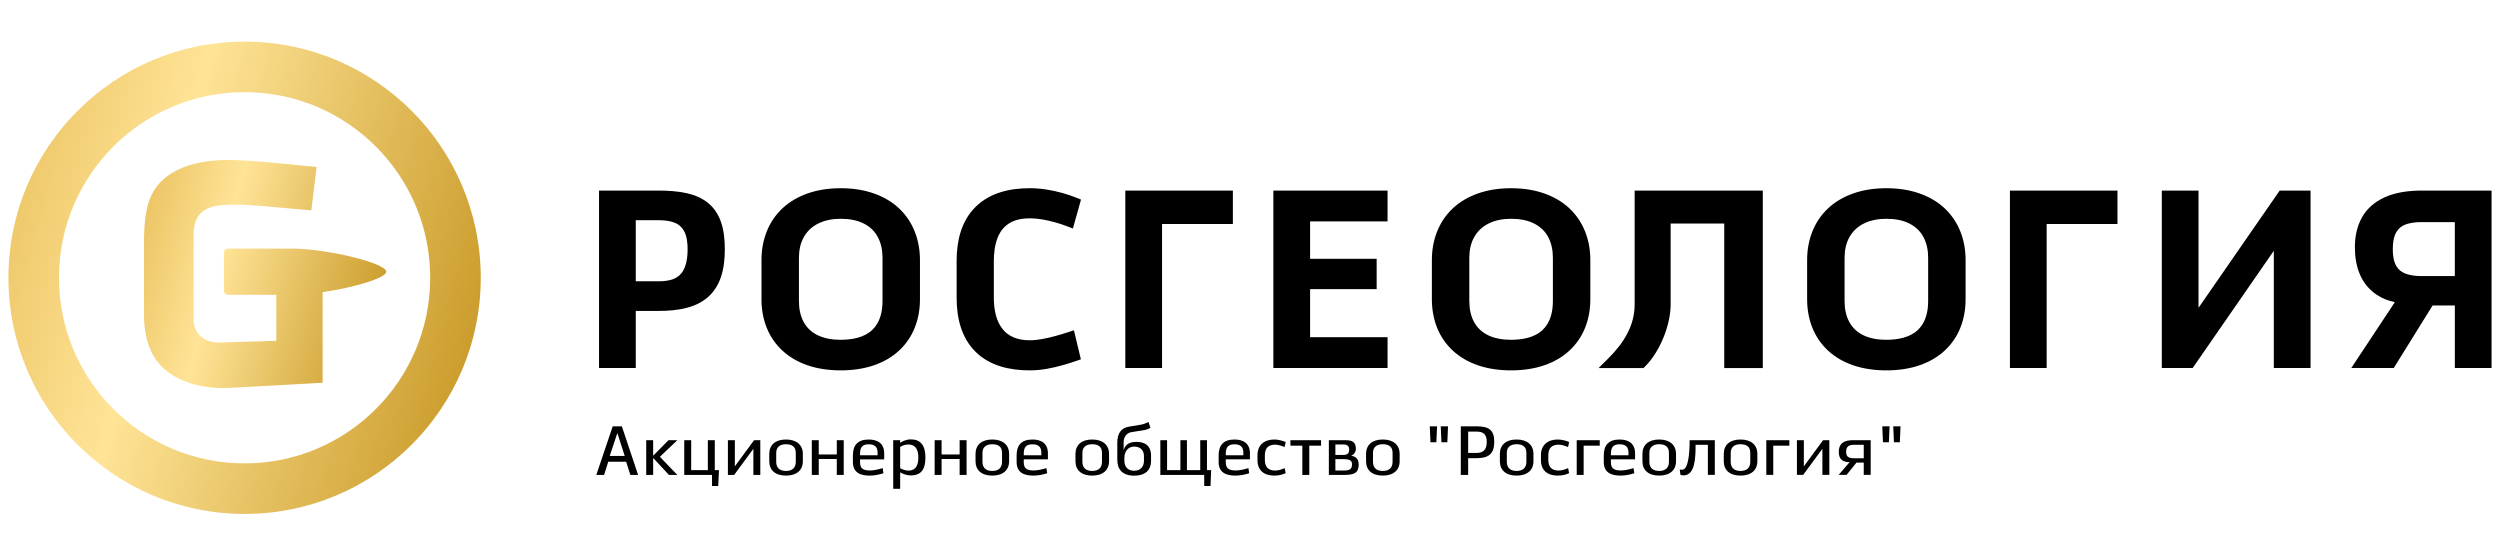
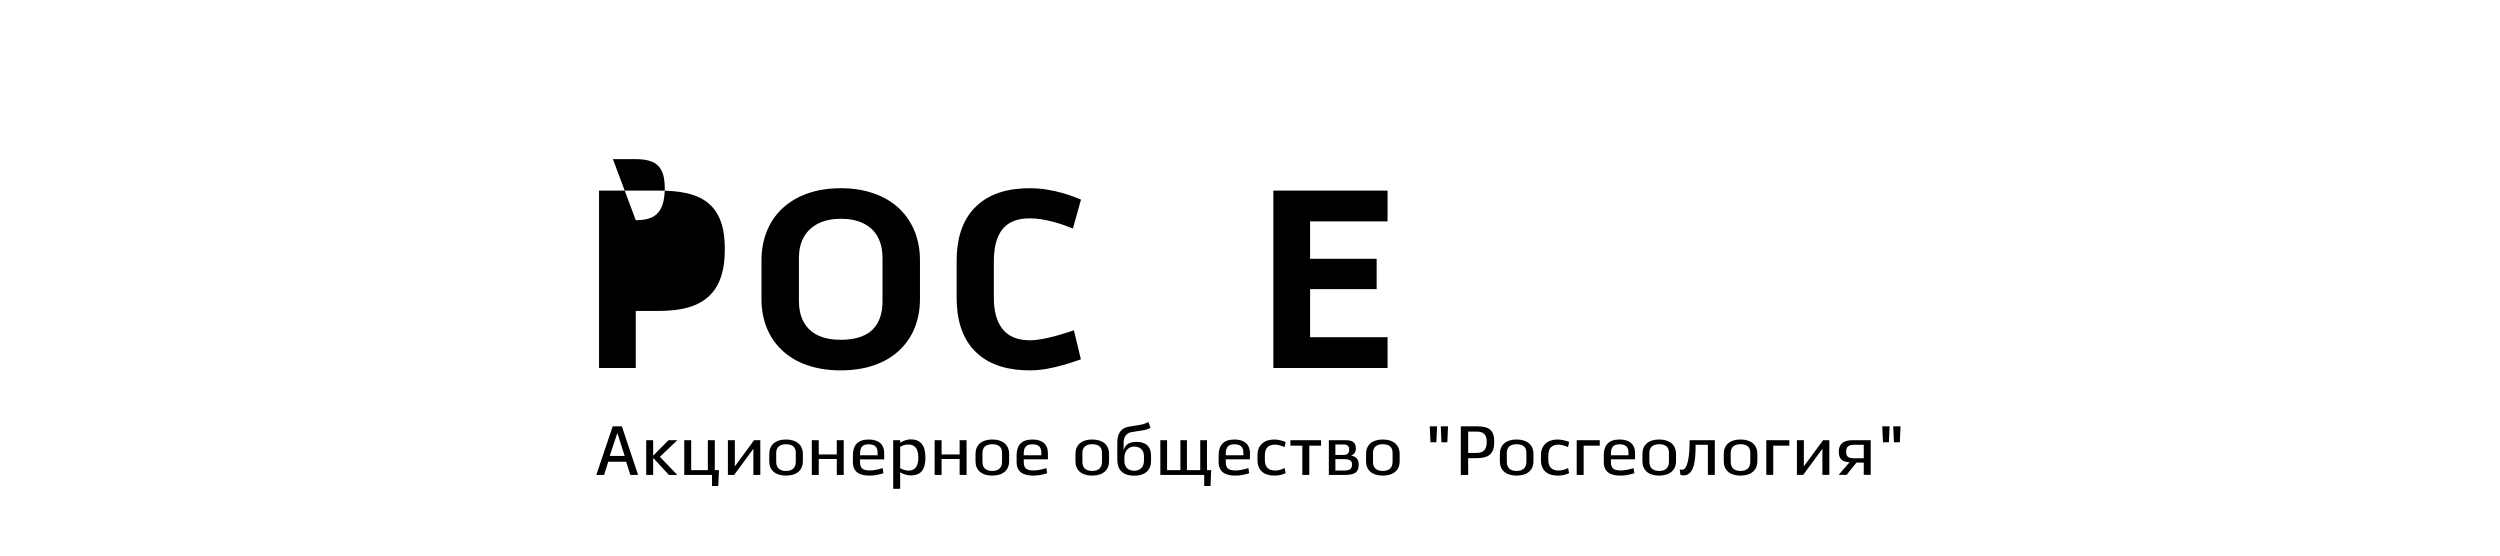
<svg xmlns="http://www.w3.org/2000/svg" xml:space="preserve" width="90mm" height="20mm" shape-rendering="geometricPrecision" text-rendering="geometricPrecision" image-rendering="optimizeQuality" fill-rule="evenodd" clip-rule="evenodd" viewBox="0 0 9000 2000" data-bbox="-0.005 0 322.705 59.602" data-type="ugc">
  <defs>
    <linearGradient id="id0" gradientUnits="userSpaceOnUse" x1="444.62" y1="848.43" x2="1463.01" y2="1118.17">
      <stop offset="0" stop-opacity="1" stop-color="#EAC15E" />
      <stop offset="0.012" stop-opacity="1" stop-color="#EAC15E" />
      <stop offset="0.341" stop-opacity="1" stop-color="#FFE497" />
      <stop offset="0.871" stop-opacity="1" stop-color="#CFA234" />
      <stop offset="1" stop-opacity="1" stop-color="#C39220" />
    </linearGradient>
    <linearGradient id="id1" gradientUnits="userSpaceOnUse" x1="-126.12" y1="730.02" x2="1885.48" y2="1268.59">
      <stop offset="0" stop-opacity="1" stop-color="#EAC15E" />
      <stop offset="0.012" stop-opacity="1" stop-color="#EAC15E" />
      <stop offset="0.341" stop-opacity="1" stop-color="#FFE497" />
      <stop offset="0.871" stop-opacity="1" stop-color="#CFA234" />
      <stop offset="1" stop-opacity="1" stop-color="#C39220" />
    </linearGradient>
  </defs>
  <g id="Слой_x0020_1">
-     <path fill="url(#id0)" d="M1120.79 757.27l18.97 -155.99 -133.89 -13.42c-54.07,-5.35 -108.15,-9.73 -162.35,-11.55 -45.06,-1.57 -95.91,1.38 -143.5,13.4 -56.26,14.27 -108.04,41.24 -140.66,88.65 -35.25,51.32 -41,118.48 -41,202.54l0 249.62c0,86.68 22.59,151.16 70.08,195 63.05,58.31 159.64,75.24 242.56,70.68l330.43 -18.33 0 -326.08c111.75,-16.39 229.07,-50.74 229.07,-73.75 0,-31.18 -215.41,-83.18 -340.51,-83.18l0 0.07 -229.22 0c-8.03,0 -14.6,6.49 -14.6,14.54l0 137.14c0,8.01 6.57,14.58 14.6,14.58l173.94 0 0.04 165.66 -207.75 6.33c-53.76,0 -89.89,-34.21 -89.89,-82.26 0,-28.15 0.34,-254.15 0,-302.74 -0.52,-67.03 27.53,-101.25 94.24,-108.76 62.59,-7.01 140.45,1.31 204.31,6.84l125.13 11.01z" />
-     <path fill="url(#id1)" d="M1730.72 999.99c0,-469.55 -380.62,-850.17 -850.17,-850.17 -469.53,0 -850.15,380.62 -850.15,850.17 0,469.55 380.62,850.17 850.15,850.17 469.55,0 850.17,-380.62 850.17,-850.17l0 0zm-181.98 0c0,369.01 -299.14,668.16 -668.19,668.16 -369.02,0 -668.15,-299.15 -668.15,-668.16 0,-369.04 299.13,-668.19 668.15,-668.19 369.05,0 668.19,299.15 668.19,668.19l0 0z" />
-     <path fill="black" fill-rule="nonzero" d="M8837.37 993.88l0 -194.31 -118.92 0c-19.89,0 -41.45,1.9 -60.12,9.22 -14.13,5.54 -24.6,14.66 -32.08,27.81 -9.89,17.36 -12.2,40.97 -12.2,60.57 0,19.43 2.37,42.68 12.28,59.89 7.56,13.15 18.36,22.07 32.44,27.64 18.5,7.27 39.97,9.18 59.68,9.18l118.92 0zm0 105.79l-79.98 0 -139.83 225.1 -152.9 0 156.78 -236.89c-23.14,-4.96 -45.4,-13.39 -65.25,-26.69 -26.8,-17.93 -46.9,-41.97 -59.84,-71.51 -13.54,-30.99 -18.7,-64.78 -18.8,-98.44 -0.07,-37.43 6.77,-74.35 24.87,-107.43 18.27,-33.31 46.67,-56.95 80.88,-72.89 41.37,-19.2 90.01,-24.83 135.15,-24.83l251.17 0 0 638.68 -132.25 0 0 -225.1zm-922.65 8.44l292.1 -422.02 111.17 0 0 638.68 -132.25 0 0 -421.99 -292.09 421.99 -111.18 0 0 -638.68 132.25 0 0 422.02zm-546.73 -301.71l0 518.37 -132.25 0 0 -638.68 387.16 0 0 120.31 -254.91 0zm-727.52 122.3l0 154.31c0,26.74 4.56,54.15 17.91,77.64 11.67,20.61 28.17,35.79 49.45,46.1 25.66,12.39 54.82,16.53 83.07,16.5 39.57,-0.07 84.01,-7.26 113.73,-35.68 28.62,-27.34 36.74,-66.3 36.74,-104.56l0 -154.31c0,-25.97 -4.5,-51.88 -16.75,-75.05 -11.15,-21.08 -27.73,-36.68 -48.74,-47.85 -25.73,-13.7 -56.11,-18.17 -84.96,-18.17 -27.75,0.02 -55.84,4.53 -80.91,16.98 -21.65,10.77 -38.73,26.31 -50.94,47.14 -13.7,23.33 -18.6,50.19 -18.6,76.95zm-134.79 148.35l0 -140.67c0,-35.43 5.77,-70.32 18.99,-103.29 12.64,-31.56 31.33,-59.41 56.09,-82.75 25.94,-24.46 56.82,-41.88 90.31,-53.78 38.34,-13.64 79.31,-18.99 119.85,-18.99 40.59,0 81.52,5.35 119.86,18.99 33.46,11.87 64.48,29.32 90.37,53.81 24.68,23.35 43.41,51.19 56.05,82.72 13.18,32.98 18.96,67.86 18.96,103.29l0 140.67c0,35.26 -5.68,70.06 -18.83,102.88 -12.59,31.4 -31.31,58.74 -56.03,81.83 -25.97,24.26 -56.75,41.45 -90.28,53.06 -38.43,13.33 -79.51,18.51 -120.1,18.51 -40.58,0 -81.63,-5.18 -120.09,-18.51 -33.5,-11.61 -64.28,-28.8 -90.28,-53.06 -24.74,-23.09 -43.45,-50.43 -56.03,-81.83 -13.15,-32.82 -18.84,-67.62 -18.84,-102.88zm-298.36 -272.34l-192.99 0 0 291.65c0,73.97 -38.87,169.99 -91.57,222.46l-6.11 6.1 -161.57 0 35.88 -35.77c52.92,-52.72 93.82,-115.64 93.82,-192.79 0,-129.78 0,-259.58 0,-389.34l0 -20.93 20.93 0c139.83,0 279.66,0 419.48,0l20.92 0 0 638.83 -138.79 0 0 -520.21z" />
    <path fill="black" fill-rule="nonzero" d="M2741.36 1077.05l0 -140.64c0,-35.46 5.76,-70.34 18.98,-103.28 12.63,-31.6 31.34,-59.45 56.1,-82.79 25.96,-24.46 56.83,-41.88 90.34,-53.78 38.3,-13.64 79.27,-18.99 119.84,-18.99 40.55,0 81.51,5.35 119.83,18.99 33.46,11.9 64.49,29.32 90.37,53.81 24.7,23.38 43.42,51.19 56.05,82.76 13.2,32.94 18.98,67.82 18.98,103.28l0 140.64c0,35.3 -5.68,70.06 -18.83,102.88 -12.62,31.4 -31.29,58.77 -56.02,81.83 -26.01,24.26 -56.78,41.48 -90.29,53.09 -38.45,13.3 -79.51,18.48 -120.09,18.48 -40.61,0 -81.67,-5.18 -120.12,-18.48 -33.51,-11.61 -64.28,-28.83 -90.29,-53.09 -24.7,-23.06 -43.42,-50.43 -56.02,-81.83 -13.15,-32.82 -18.83,-67.58 -18.83,-102.88zm134.78 -148.32l0 154.33c0,26.71 4.59,54.1 17.91,77.63 11.66,20.58 28.17,35.75 49.46,46.06 25.64,12.42 54.81,16.56 83.08,16.5 39.58,-0.04 83.99,-7.26 113.74,-35.68 28.6,-27.34 36.74,-66.28 36.74,-104.51l0 -154.33c0,-26 -4.51,-51.91 -16.75,-75.05 -11.19,-21.07 -27.72,-36.71 -48.73,-47.88 -25.77,-13.7 -56.13,-18.17 -84.97,-18.15 -27.78,0 -55.87,4.54 -80.94,17 -21.61,10.76 -38.69,26.27 -50.95,47.13 -13.69,23.3 -18.59,50.16 -18.59,76.95z" />
    <path fill="black" fill-rule="nonzero" d="M3866.09 1189.11l25.07 104.46 -17.94 6.2c-16.07,5.6 -32.38,10.55 -48.76,15.15 -18.56,5.22 -37.34,9.61 -56.33,12.97 -19.9,3.51 -40.07,5.37 -60.3,5.44 -71.16,0.21 -143.91,-15.51 -196.06,-67.15 -51.92,-51.36 -67.91,-123.45 -67.91,-194.23l0 -133.01c0,-70.77 16.09,-142.49 67.88,-193.88 52.16,-51.8 124.81,-67.68 196.09,-67.49 20.09,0.06 40.1,1.68 59.93,4.8 19.11,3.02 38.08,7.08 56.7,12.34 16.87,4.76 33.56,10.21 49.8,16.82l17.32 7 -29.14 104.14 -21.5 -8.28c-14.27,-5.54 -28.93,-10.17 -43.69,-14.31 -15.18,-4.2 -30.58,-7.71 -46.11,-10.31 -14.33,-2.35 -28.78,-3.84 -43.31,-3.84 -25.68,0.06 -53.26,4.23 -75.3,18.33 -19.23,12.27 -32.26,29.56 -40.73,50.67 -10.63,26.57 -14.01,56.44 -14.01,84.87l0 132.15c0,21.11 2.05,42.41 7.42,62.89 4.56,17.39 11.79,33.63 22.65,48.01 10.15,13.52 23.22,23.5 38.58,30.51 19.01,8.7 40.54,11.64 61.31,11.61 14.61,-0.04 29.29,-1.79 43.66,-4.35 16.12,-2.91 32.08,-6.6 47.86,-10.95 15.15,-4.2 30.3,-8.62 45.26,-13.51l21.56 -7.05z" />
-     <polygon fill="black" fill-rule="nonzero" points="4183.37,806.4 4183.37,1324.81 4051.16,1324.81 4051.16,686.12 4438.35,686.12 4438.35,806.4 " />
    <polygon fill="black" fill-rule="nonzero" points="4716.36,1040.87 4716.36,1213.91 4995.19,1213.91 4995.19,1324.81 4584.11,1324.81 4584.11,686.12 4995.19,686.12 4995.19,797.03 4716.36,797.03 4716.36,931.67 4955.94,931.67 4955.94,1040.87 " />
-     <path fill="black" fill-rule="nonzero" d="M5154.73 1077.05l0 -140.64c0,-35.46 5.78,-70.34 19,-103.28 12.63,-31.6 31.3,-59.45 56.08,-82.79 25.93,-24.46 56.81,-41.88 90.31,-53.78 38.33,-13.64 79.3,-18.99 119.84,-18.99 40.59,0 81.52,5.35 119.86,18.99 33.48,11.9 64.49,29.32 90.37,53.81 24.7,23.38 43.42,51.19 56.05,82.76 13.18,32.94 18.96,67.82 18.96,103.28l0 140.64c0,35.3 -5.64,70.06 -18.83,102.88 -12.58,31.4 -31.27,58.77 -56,81.83 -26.01,24.26 -56.78,41.48 -90.28,53.09 -38.46,13.3 -79.52,18.48 -120.13,18.48 -40.56,0 -81.62,-5.18 -120.09,-18.48 -33.49,-11.61 -64.28,-28.83 -90.27,-53.09 -24.75,-23.06 -43.42,-50.43 -56.03,-81.83 -13.16,-32.82 -18.84,-67.58 -18.84,-102.88zm134.78 -148.32l0 154.33c0,26.71 4.58,54.1 17.91,77.63 11.67,20.58 28.17,35.75 49.46,46.06 25.63,12.42 54.83,16.56 83.06,16.5 39.6,-0.04 84.01,-7.26 113.74,-35.68 28.63,-27.34 36.73,-66.28 36.73,-104.51l0 -154.33c0,-26 -4.47,-51.91 -16.71,-75.05 -11.19,-21.07 -27.76,-36.71 -48.77,-47.88 -25.74,-13.7 -56.12,-18.17 -84.97,-18.15 -27.75,0 -55.84,4.54 -80.89,17 -21.66,10.76 -38.74,26.27 -50.95,47.13 -13.7,23.3 -18.61,50.16 -18.61,76.95z" />
-     <path fill="black" fill-rule="nonzero" d="M2288.76 1119.33l0 205.48 -132.23 0 0 -638.69 214.49 0c33.61,0 68.57,2.09 101.46,9.44 27.75,6.2 54.15,17.03 76.36,34.98 21.99,17.8 36.92,41.18 46.36,67.7 11.07,31.04 14.15,66.16 14.15,98.93 0,33.46 -3.24,68.53 -14.06,100.37 -9.28,27.36 -24.01,51.89 -45.69,71.18 -21.91,19.44 -48.15,31.81 -76.34,39.24 -32.93,8.74 -68.31,11.37 -102.24,11.37l-82.26 0zm0 -326.57l0 219.9 82.26 0c14.22,0 28.44,-1.24 42.29,-4.65 11.79,-2.91 22.25,-8.2 31.57,-15.97 10.21,-8.47 16.9,-20.46 21.48,-32.74 7.17,-19.06 9.04,-41.94 9.04,-62.13 0,-21 -2.38,-46.15 -12.53,-64.92 -7.51,-13.88 -17.96,-23.8 -32.54,-29.88 -18.3,-7.58 -39.7,-9.61 -59.31,-9.61l-82.26 0z" />
+     <path fill="black" fill-rule="nonzero" d="M2288.76 1119.33l0 205.48 -132.23 0 0 -638.69 214.49 0c33.61,0 68.57,2.09 101.46,9.44 27.75,6.2 54.15,17.03 76.36,34.98 21.99,17.8 36.92,41.18 46.36,67.7 11.07,31.04 14.15,66.16 14.15,98.93 0,33.46 -3.24,68.53 -14.06,100.37 -9.28,27.36 -24.01,51.89 -45.69,71.18 -21.91,19.44 -48.15,31.81 -76.34,39.24 -32.93,8.74 -68.31,11.37 -102.24,11.37l-82.26 0zm0 -326.57c14.22,0 28.44,-1.24 42.29,-4.65 11.79,-2.91 22.25,-8.2 31.57,-15.97 10.21,-8.47 16.9,-20.46 21.48,-32.74 7.17,-19.06 9.04,-41.94 9.04,-62.13 0,-21 -2.38,-46.15 -12.53,-64.92 -7.51,-13.88 -17.96,-23.8 -32.54,-29.88 -18.3,-7.58 -39.7,-9.61 -59.31,-9.61l-82.26 0z" />
    <path fill="black" fill-rule="nonzero" d="M2269.18 1709.69l27.98 0 -58.46 -174.89 -32.99 0 -58.96 174.89 27.98 0 14.99 -47.47 64.46 0 15 47.47zm-46.72 -150.9l26.48 82.69 -53.97 0 27.49 -82.69zm128.9 25.98l-24.98 0 0 124.92 24.98 0 0 -60.21 1 0 55.71 60.21 30.25 0 -62.73 -65.21 62.73 -59.71 -31.74 0 -54.22 54.96 -1 0 0 -54.96zm111.94 0l0 124.92 99.94 0 0 39.98 22.49 0 2.51 -57.22 -15.01 0 0 -107.68 -24.97 0 0 107.68 -59.97 0 0 -107.68 -24.99 0zm157.15 0l0 124.92 22.48 0 69.22 -93.94 0 93.94 24.98 0 0 -124.92 -22.49 0 -69.2 94.18 0 -94.18 -24.99 0zm148.91 75.7c0,32.23 21.73,51.72 60.21,51.72 38.23,0 60.71,-19.49 60.71,-51.72l0 -26.22c0,-32.25 -22.48,-51.99 -60.71,-51.99 -38.48,0 -60.21,19.74 -60.21,51.99l0 26.22zm24.99 -30.23c0,-20.24 12.98,-30.98 35.22,-30.98 23.24,0 35.23,10.24 35.23,30.98l0 32.23c0,20.99 -11.99,32.98 -35.23,32.98 -23.23,0 -35.22,-11.74 -35.22,-32.98l0 -32.23zm218.11 -45.47l0 51.21 -64.95 0 0 -51.21 -25 0 0 124.92 25 0 0 -57.22 64.95 0 0 57.22 24.99 0 0 -124.92 -24.99 0zm165.15 100.44c-14.24,4.5 -32.23,8.49 -44.72,8.49 -22.74,0 -36.73,-5 -36.73,-29.24l0 -10.73 86.95 0 0 -21.49c0,-35.49 -22.98,-49.98 -55.97,-49.98 -39.73,0 -56.72,21.24 -56.72,56.98l0 23.99c0,37.97 26.49,48.96 60.22,48.96 17.74,0 33.73,-3.5 49.72,-8.49l-2.75 -18.49zm-81.45 -51.97c0,-23.98 9.5,-33.73 30.98,-33.73 21,0 32.23,8.49 32.23,30.23l0 9.25 -63.21 0 0 -5.75zm144.42 126.42l0 -59.22c7.99,4.25 20.23,11 38.72,11 36.47,0 52.22,-21.49 52.22,-64.21 0,-44.22 -17.74,-65.46 -52.22,-65.46 -18.49,0 -31.98,7.99 -38.72,12.24l0 -9.24 -25 0 0 174.89 25 0zm28.72 -159.41c18.24,0 36.73,8 36.73,46.98 0,38.73 -17.99,46.72 -35.22,46.97 -13.25,0 -23.49,-5.24 -30.23,-8.74l0 -76.45c6.24,-4 15.97,-8.76 28.72,-8.76zm185.39 -15.48l0 51.21 -64.95 0 0 -51.21 -25 0 0 124.92 25 0 0 -57.22 64.95 0 0 57.22 24.99 0 0 -124.92 -24.99 0zm57.22 75.7c0,32.23 21.74,51.72 60.2,51.72 38.24,0 60.72,-19.49 60.72,-51.72l0 -26.22c0,-32.25 -22.48,-51.99 -60.72,-51.99 -38.46,0 -60.2,19.74 -60.2,51.99l0 26.22zm24.98 -30.23c0,-20.24 13,-30.98 35.22,-30.98 23.25,0 35.24,10.24 35.24,30.98l0 32.23c0,20.99 -11.99,32.98 -35.24,32.98 -23.23,0 -35.22,-11.74 -35.22,-32.98l0 -32.23zm230.12 54.97c-14.24,4.5 -32.23,8.49 -44.72,8.49 -22.75,0 -36.74,-5 -36.74,-29.24l0 -10.73 86.96 0 0 -21.49c0,-35.49 -22.99,-49.98 -55.97,-49.98 -39.73,0 -56.72,21.24 -56.72,56.98l0 23.99c0,37.97 26.49,48.96 60.21,48.96 17.74,0 33.73,-3.5 49.72,-8.49l-2.74 -18.49zm-81.46 -51.97c0,-23.98 9.5,-33.73 30.99,-33.73 20.99,0 32.23,8.49 32.23,30.23l0 9.25 -63.22 0 0 -5.75zm186.15 27.23c0,32.23 21.74,51.72 60.21,51.72 38.23,0 60.71,-19.49 60.71,-51.72l0 -26.22c0,-32.25 -22.48,-51.99 -60.71,-51.99 -38.47,0 -60.21,19.74 -60.21,51.99l0 26.22zm24.98 -30.23c0,-20.24 13,-30.98 35.23,-30.98 23.23,0 35.24,10.24 35.24,30.98l0 32.23c0,20.99 -12.01,32.98 -35.24,32.98 -23.24,0 -35.23,-11.74 -35.23,-32.98l0 -32.23zm125.68 25.24c0,35.22 19.23,56.96 60.71,56.96 41.73,0 60.71,-21.74 60.71,-52.71l0 -18.74c0,-36.49 -21.99,-50.24 -52.71,-50.24 -31.49,0 -42.23,15.25 -45.98,30.74l0 -29.48c0,-16.98 9.75,-33.47 27.99,-36.23l46.96 -7.5c6.76,-0.99 17.25,-5.24 21.76,-7.98l-7.26 -21.24c-7,3.25 -15.49,7.74 -25.73,9.49l-45.98 7.75c-26.48,4.5 -40.47,23.99 -40.47,56.72l0 62.46zm60.71 39.22c-22.48,0 -35.24,-13.75 -35.24,-35.48l0 -11.74c0,-21.24 12.76,-39.73 35.24,-39.73 21.99,0 35.23,13.25 35.23,34.23l0 17.24c0,21.24 -13.24,35.48 -35.23,35.48zm94.19 14.99l157.92 0 0 39.98 22.73 0 2.25 -57.22 -14.99 0 0 -107.68 -24.25 0 0 107.68 -47.96 0 0 -107.68 -23.49 0 0 107.68 -47.97 0 0 -107.68 -24.24 0 0 124.92zm317.07 -24.48c-14.24,4.5 -32.23,8.49 -44.74,8.49 -22.73,0 -36.72,-5 -36.72,-29.24l0 -10.73 86.96 0 0 -21.49c0,-35.49 -22.99,-49.98 -55.97,-49.98 -39.73,0 -56.73,21.24 -56.73,56.98l0 23.99c0,37.97 26.48,48.96 60.23,48.96 17.73,0 33.72,-3.5 49.71,-8.49l-2.74 -18.49zm-81.46 -51.97c0,-23.98 9.5,-33.73 30.99,-33.73 20.98,0 32.23,8.49 32.23,30.23l0 9.25 -63.22 0 0 -5.75zm211.88 51.97c-12,5.24 -21.74,8.74 -33.74,8.74 -24.97,0 -37.48,-12.49 -37.48,-38.47l0 -16.24c0,-25.74 12.26,-38.48 37.48,-38.48 11.01,0 25.25,5.24 33.49,8.74l4 -18.23c-12.24,-5.51 -29.24,-9.01 -41.48,-9.01 -36.23,0 -59.97,20.75 -59.97,55.47l0 19.25c0,36.72 23.99,55.21 59.97,55.21 18.24,0 32.23,-4.25 41.48,-8.99l-3.75 -17.99zm20.74 -80.71l42.96 0 0 105.19 25 0 0 -105.19 42.47 0 0 -19.73 -110.43 0 0 19.73zm138.42 105.19l56.48 0c33.47,0 50.96,-6.75 50.96,-37.23 0,-23.72 -13.99,-29.72 -27.24,-31.72 9.5,-4.26 17,-11.99 17,-25.49 0,-23.49 -13,-30.48 -36.99,-30.48l-60.21 0 0 124.92zm53.97 -56.71c20.73,0 29.48,4.74 29.48,18.74 0,17.49 -9.5,22.23 -28.97,22.23l-30.99 0 0 -40.97 30.48 0zm-30.48 -15.25l0 -37.72 29.98 0c13.74,0 19.74,7.24 19.74,18.23 0,13.25 -6.24,19.49 -19.74,19.49l-29.98 0zm110.44 22.74c0,32.23 21.74,51.72 60.21,51.72 38.23,0 60.71,-19.49 60.71,-51.72l0 -26.22c0,-32.25 -22.48,-51.99 -60.71,-51.99 -38.47,0 -60.21,19.74 -60.21,51.99l0 26.22zm24.99 -30.23c0,-20.24 12.99,-30.98 35.22,-30.98 23.24,0 35.24,10.24 35.24,30.98l0 32.23c0,20.99 -12,32.98 -35.24,32.98 -23.23,0 -35.22,-11.74 -35.22,-32.98l0 -32.23zm204.37 -95.44l2.51 57.46 21.23 0 2.49 -57.46 -26.23 0zm39.5 0l2.49 57.46 21.23 0 2.5 -57.46 -26.22 0zm72.19 0l0 174.89 26.48 0 0 -60.21 30.25 0c43.71,0 63.7,-15.74 63.7,-58.96 0,-43.23 -19.99,-55.72 -63.7,-55.72l-56.73 0zm26.48 18.98l30.25 0c22.98,0 36.72,8.74 36.72,36.74 0,33.47 -17.49,39.98 -36.72,39.98l-30.25 0 0 -76.72zm114.19 106.69c0,32.23 21.74,51.72 60.21,51.72 38.23,0 60.71,-19.49 60.71,-51.72l0 -26.22c0,-32.25 -22.48,-51.99 -60.71,-51.99 -38.47,0 -60.21,19.74 -60.21,51.99l0 26.22zm24.99 -30.23c0,-20.24 12.99,-30.98 35.22,-30.98 23.25,0 35.24,10.24 35.24,30.98l0 32.23c0,20.99 -11.99,32.98 -35.24,32.98 -23.23,0 -35.22,-11.74 -35.22,-32.98l0 -32.23zm220.62 54.97c-11.99,5.24 -21.74,8.74 -33.73,8.74 -24.98,0 -37.48,-12.49 -37.48,-38.47l0 -16.24c0,-25.74 12.24,-38.48 37.48,-38.48 10.99,0 25.24,5.24 33.47,8.74l4.01 -18.23c-12.24,-5.51 -29.24,-9.01 -41.48,-9.01 -36.22,0 -59.97,20.75 -59.97,55.47l0 19.25c0,36.72 23.99,55.21 59.97,55.21 18.24,0 32.23,-4.25 41.48,-8.99l-3.75 -17.99zm55.98 24.48l0 -105.19 57.96 0 0 -19.73 -82.96 0 0 124.92 25 0zm179.64 -24.48c-14.25,4.5 -32.24,8.49 -44.73,8.49 -22.73,0 -36.72,-5 -36.72,-29.24l0 -10.73 86.94 0 0 -21.49c0,-35.49 -22.99,-49.98 -55.96,-49.98 -39.74,0 -56.72,21.24 -56.72,56.98l0 23.99c0,37.97 26.48,48.96 60.22,48.96 17.74,0 33.71,-3.5 49.72,-8.49l-2.75 -18.49zm-81.45 -51.97c0,-23.98 9.5,-33.73 30.98,-33.73 20.99,0 32.22,8.49 32.22,30.23l0 9.25 -63.2 0 0 -5.75zm113.43 27.23c0,32.23 21.73,51.72 60.21,51.72 38.23,0 60.71,-19.49 60.71,-51.72l0 -26.22c0,-32.25 -22.48,-51.99 -60.71,-51.99 -38.48,0 -60.21,19.74 -60.21,51.99l0 26.22zm24.97 -30.23c0,-20.24 13,-30.98 35.24,-30.98 23.24,0 35.23,10.24 35.23,30.98l0 32.23c0,20.99 -11.99,32.98 -35.23,32.98 -23.23,0 -35.24,-11.74 -35.24,-32.98l0 -32.23zm144.91 -45.47c0,52.47 -5.48,106.44 -27.22,106.44 -2.99,0 -4.99,-0.25 -8.24,-0.76l2.49 19.24c3,1 8.49,1.75 11,1.75 41.71,0 43.46,-62.7 43.46,-110.18l44.23 0 0 108.43 24.99 0 0 -124.92 -90.71 0zm122.94 75.7c0,32.23 21.74,51.72 60.21,51.72 38.23,0 60.71,-19.49 60.71,-51.72l0 -26.22c0,-32.25 -22.48,-51.99 -60.71,-51.99 -38.47,0 -60.21,19.74 -60.21,51.99l0 26.22zm24.98 -30.23c0,-20.24 13,-30.98 35.23,-30.98 23.23,0 35.23,10.24 35.23,30.98l0 32.23c0,20.99 -12,32.98 -35.23,32.98 -23.24,0 -35.23,-11.74 -35.23,-32.98l0 -32.23zm153.17 79.45l0 -105.19 57.95 0 0 -19.73 -82.95 0 0 124.92 25 0zm85.19 -124.92l0 124.92 22.48 0 69.22 -93.94 0 93.94 24.98 0 0 -124.92 -22.48 0 -69.22 94.18 0 -94.18 -24.98 0zm200.86 0c-32.21,0 -50.2,12.24 -50.2,41.73 0,29.97 17.48,36.97 38.97,37.47l-39.47 45.72 28.73 0 35.47 -44.22 26.25 0 0 44.22 24.98 0 0 -124.92 -64.73 0zm-23.72 41.73c0,-17.24 8,-25.24 28.23,-25.24l35.24 0 0 48.47 -35.24 0c-20.23,0 -28.23,-6.24 -28.23,-23.23zm130.15 -91.7l2.51 57.46 21.25 0 2.49 -57.46 -26.25 0zm39.49 0l2.49 57.46 21.25 0 2.49 -57.46 -26.23 0z" />
  </g>
</svg>